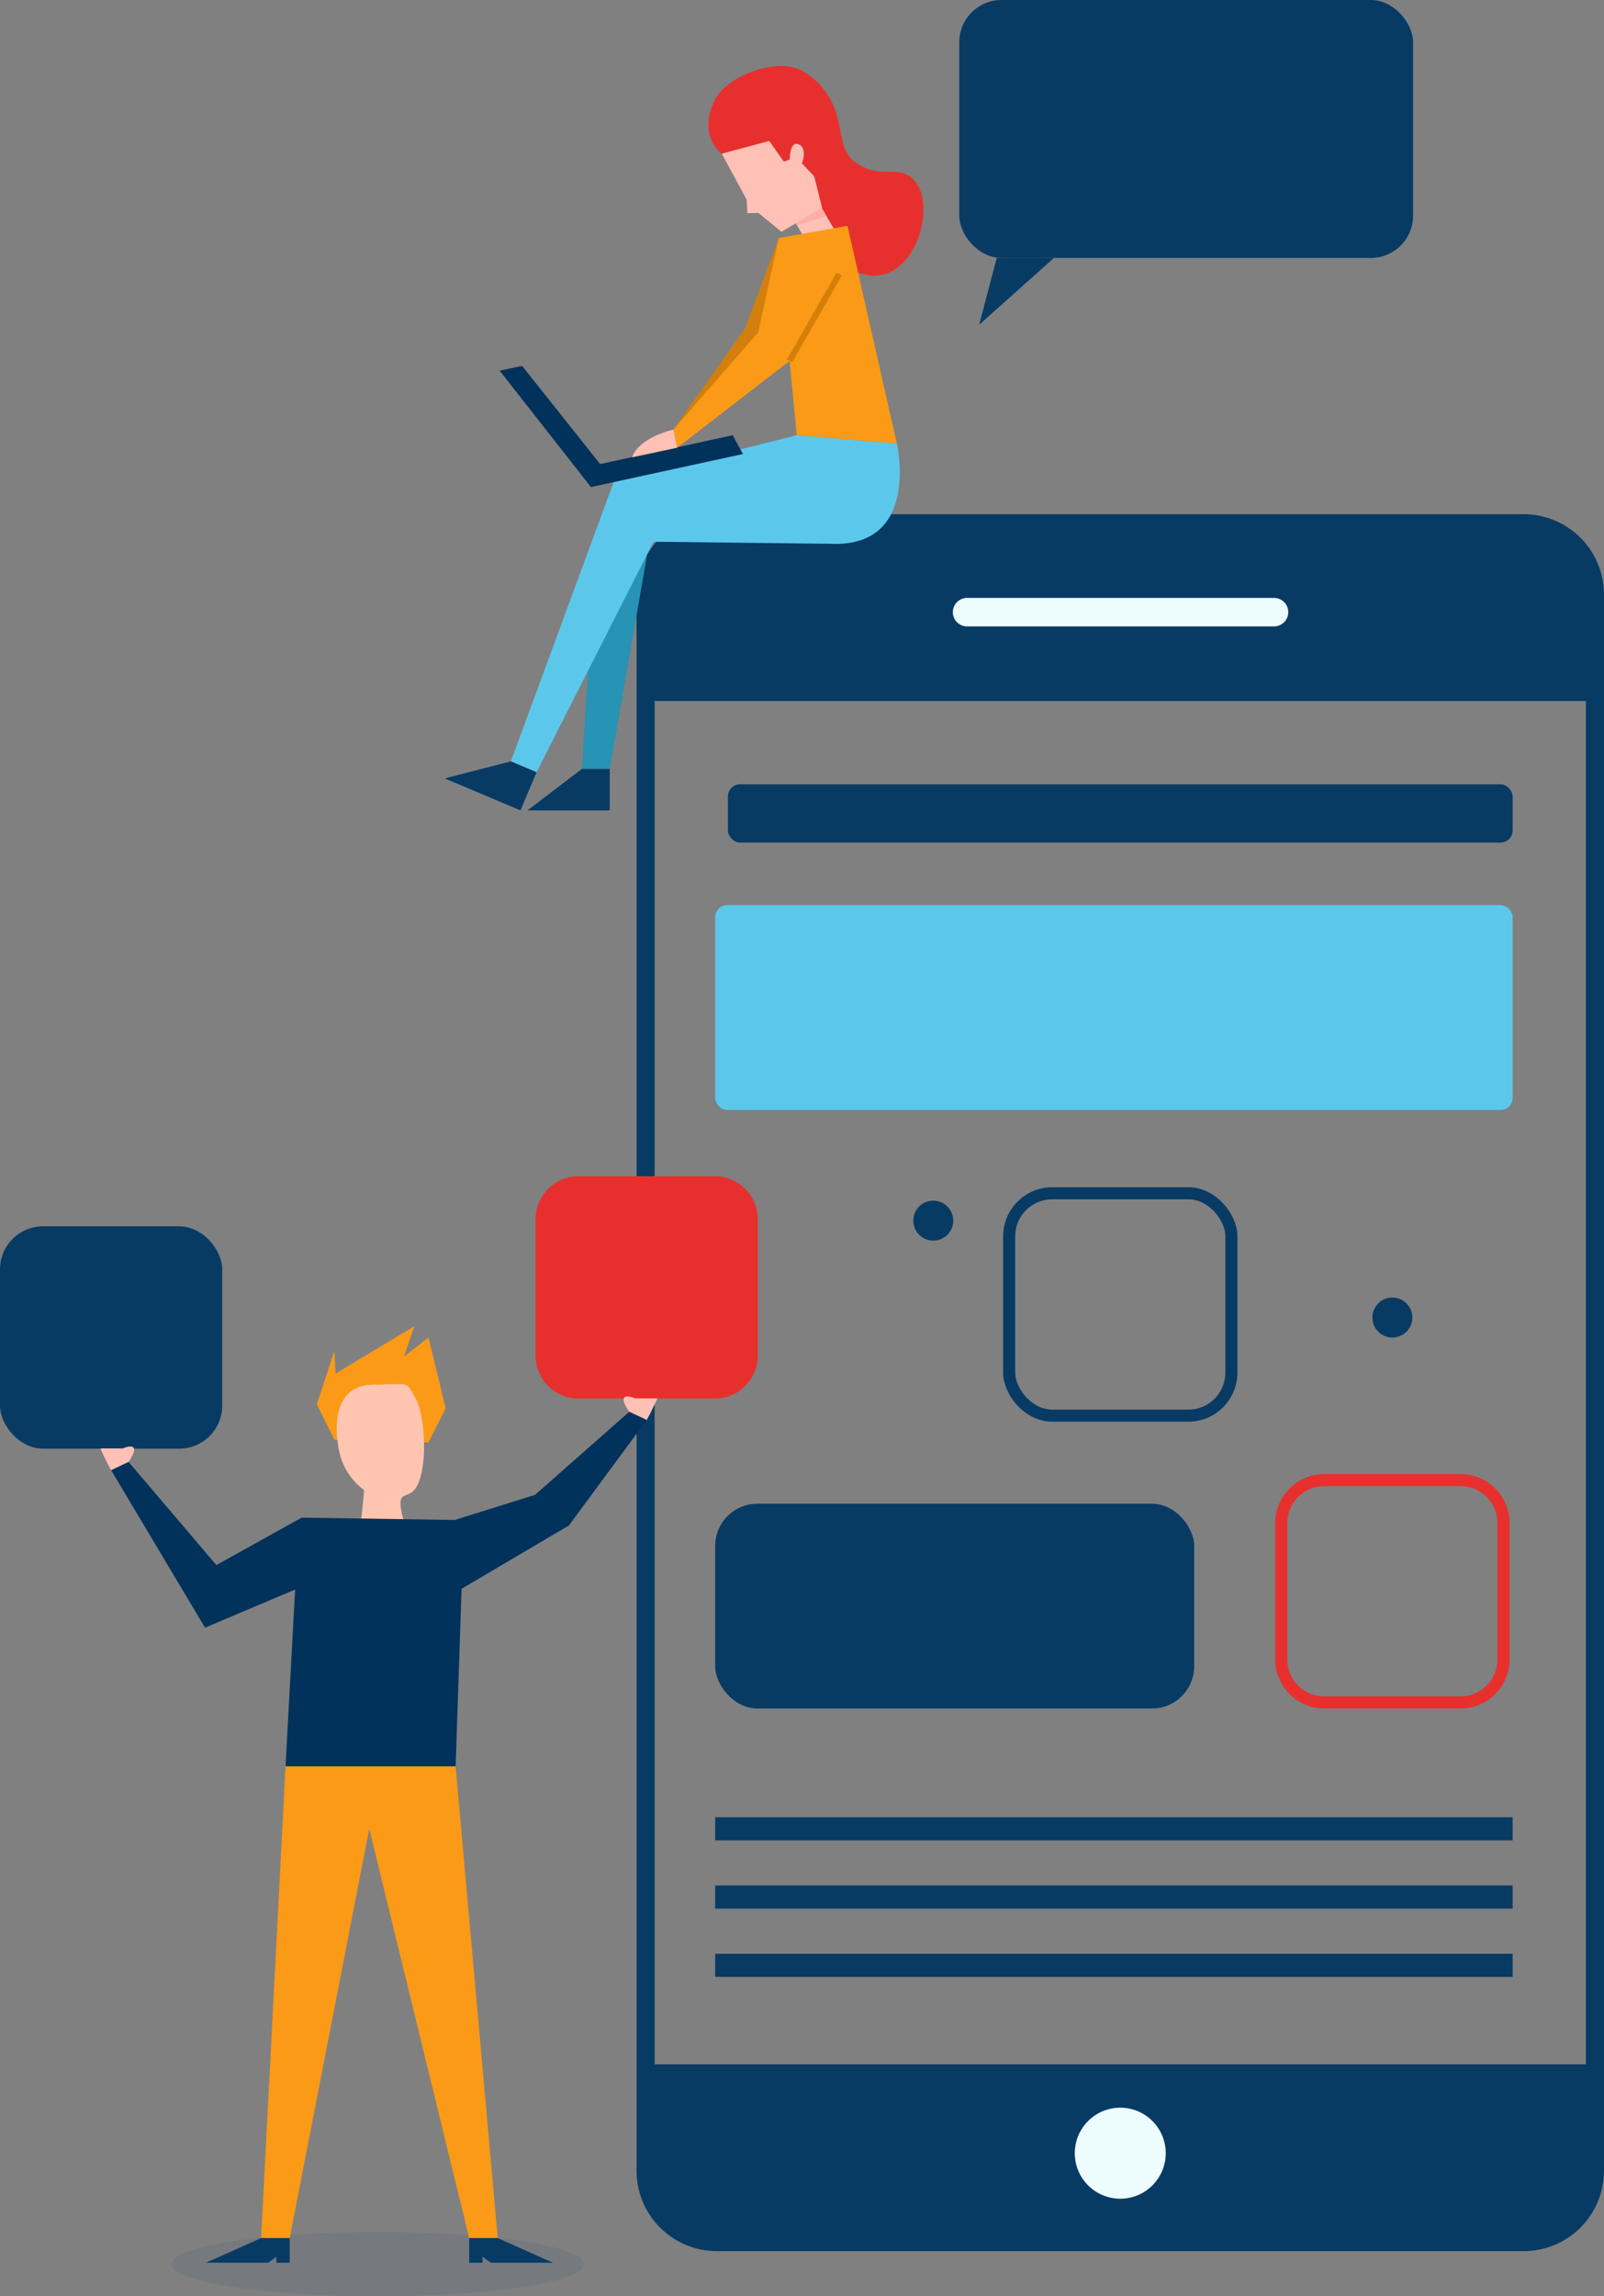
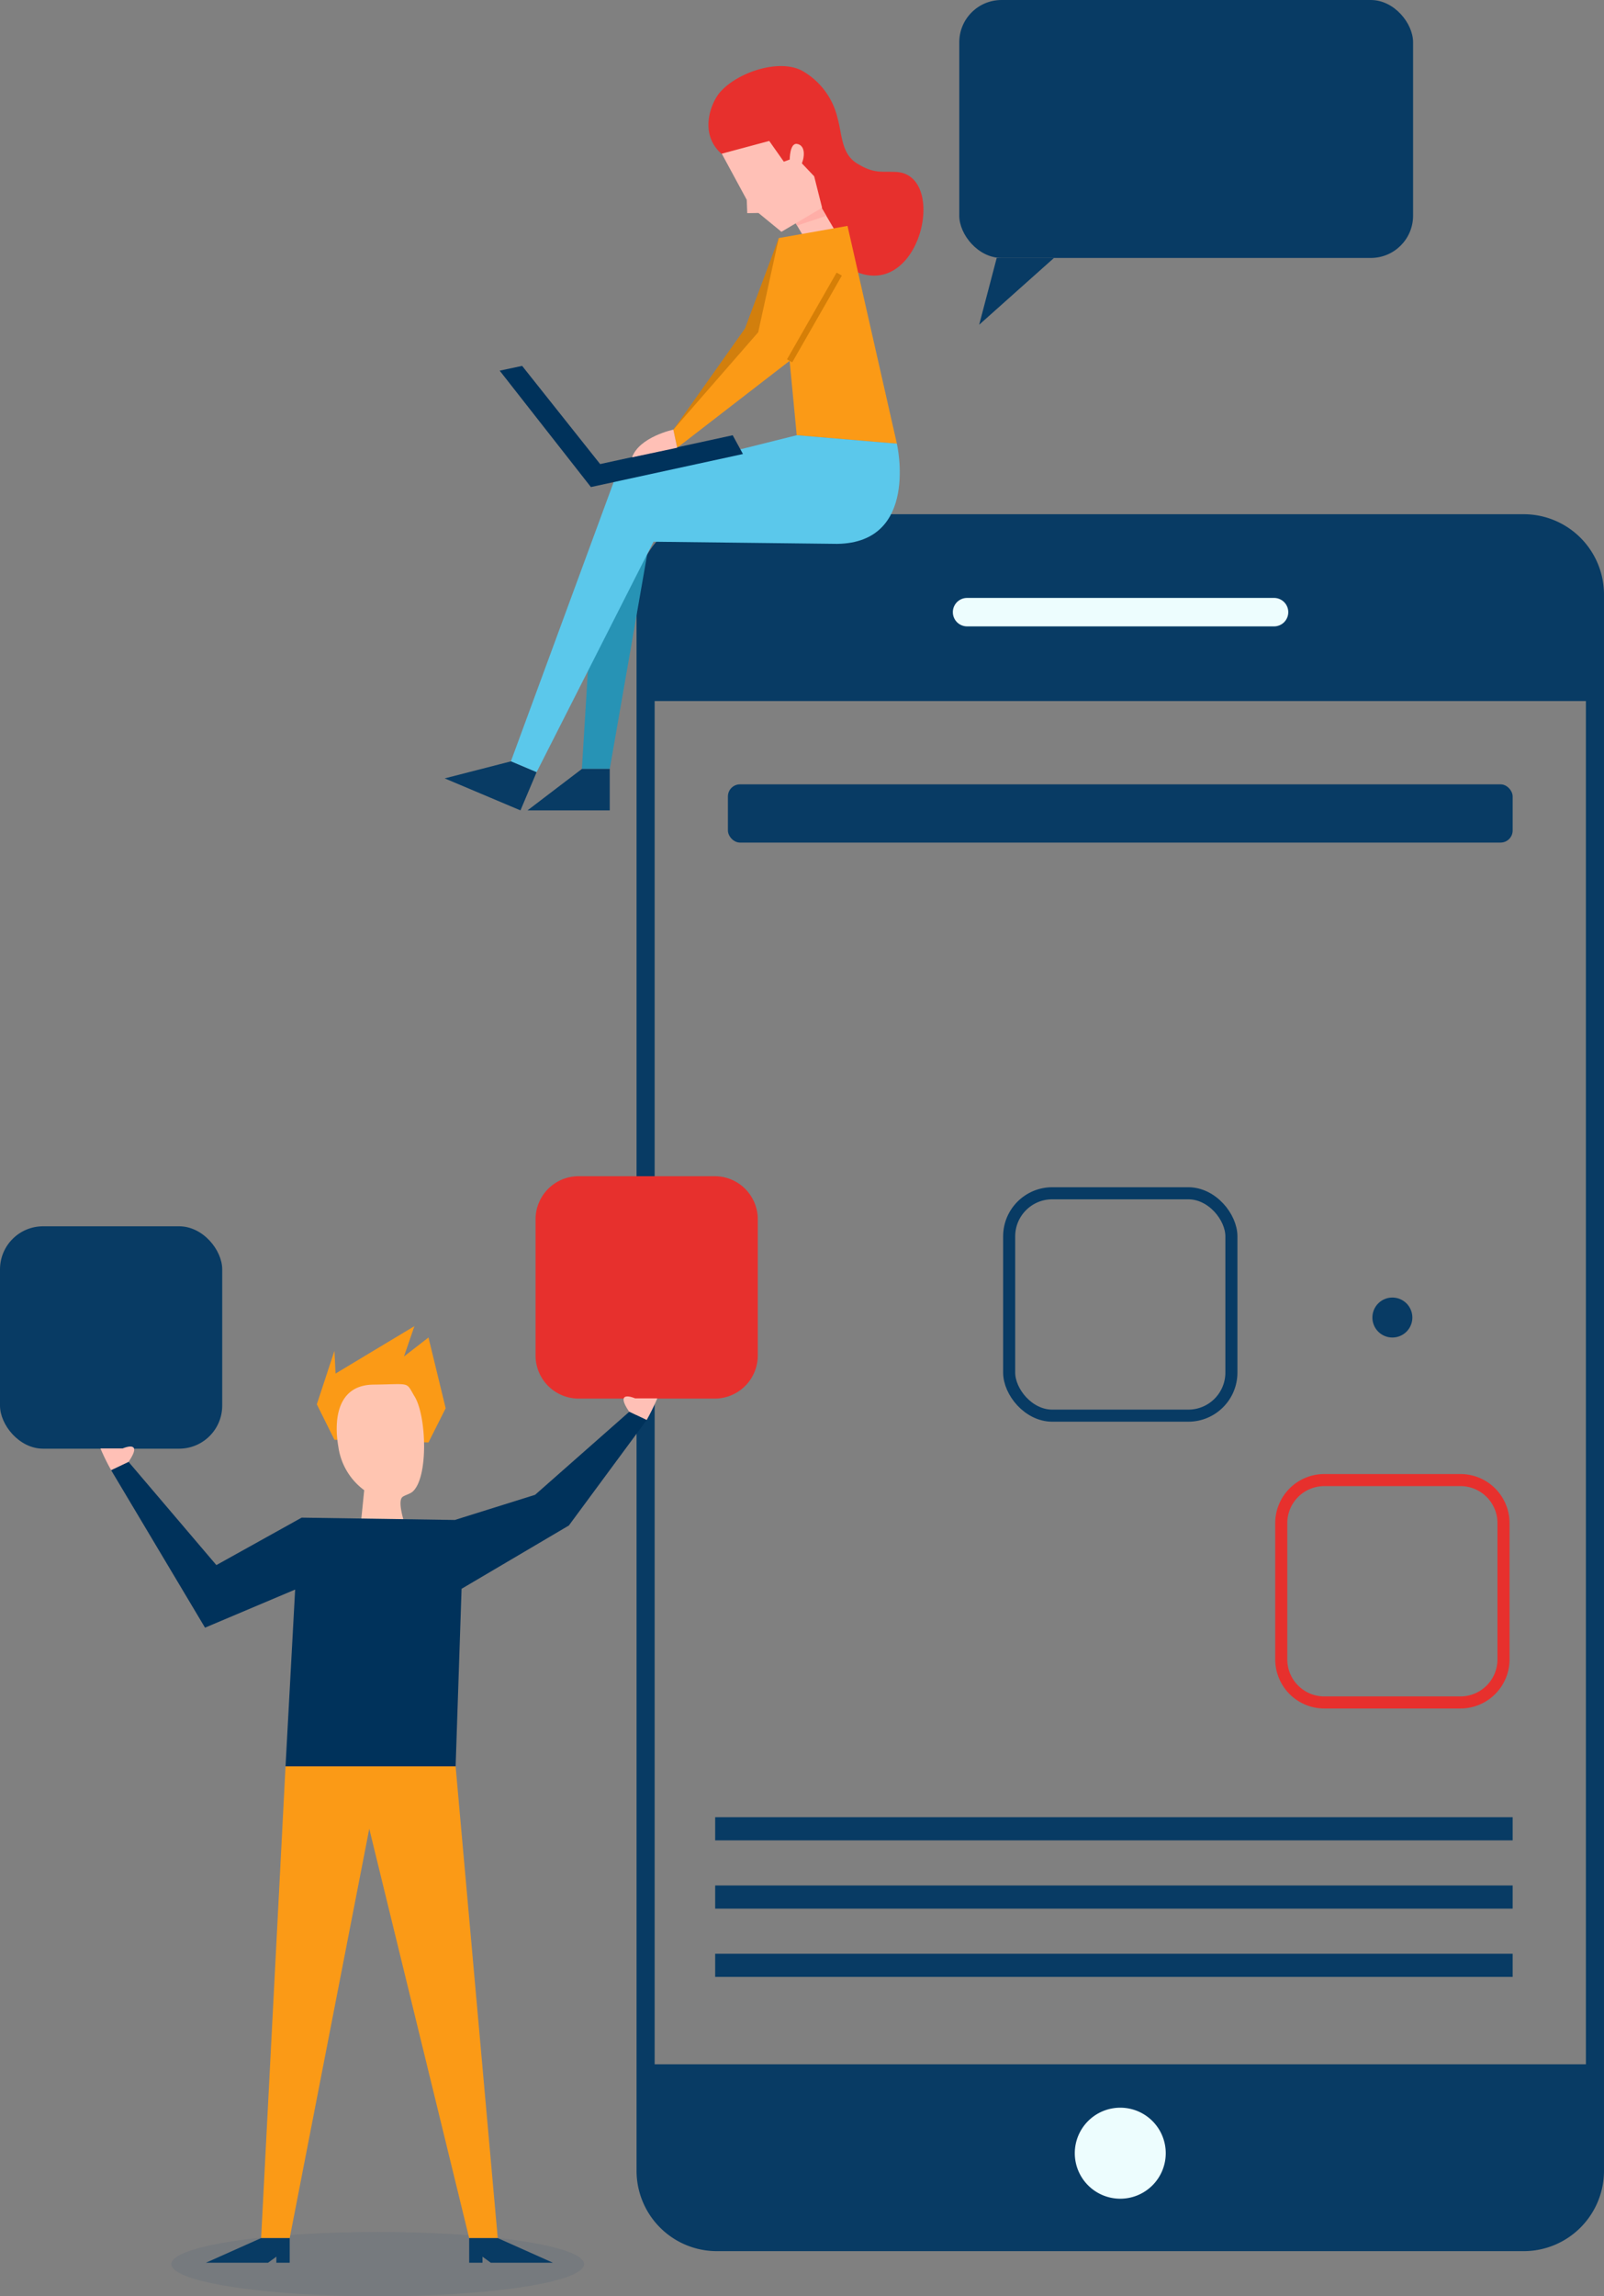
<svg xmlns="http://www.w3.org/2000/svg" width="265.855" height="380.325" viewBox="0 0 265.855 380.325">
  <rect x="0" y="0" width="265.855" height="380.325" fill="#808080" stroke="none" />
  <g data-name="Groupe 423" transform="translate(-49.643 -34.576)">
    <path data-name="Tracé 166" d="M146.445 409.577c0 2.941-15.312 5.324-34.2 5.324s-34.2-2.384-34.2-5.324 15.312-5.325 34.2-5.325c2.531 0 5 .043 7.585.131 15.13.518 26.615 2.647 26.615 5.194z" fill="#083b64" opacity=".08" />
    <g data-name="Groupe 413" fill="#083b64">
      <path data-name="Tracé 167" d="M156.65 395.013a10.915 10.915 0 0 0 10.914 10.914h135.521a10.914 10.914 0 0 0 10.913-10.914v-18.53H156.65z" />
      <path data-name="Tracé 168" d="M313.998 132.16a10.914 10.914 0 0 0-10.913-10.916H167.564a10.914 10.914 0 0 0-10.914 10.916v18.53h157.348z" />
    </g>
    <path data-name="Rectangle 115" d="M168.462 121.244h133.722a11.813 11.813 0 0 1 11.813 11.813v261.055a11.814 11.814 0 0 1-11.814 11.814H168.462a11.813 11.813 0 0 1-11.813-11.812V133.057a11.813 11.813 0 0 1 11.813-11.813z" fill="none" stroke="#083b64" stroke-miterlimit="10" stroke-width="3" />
    <g data-name="Groupe 416" transform="translate(49.642 229.387)">
      <rect data-name="Rectangle 116" width="36.833" height="36.833" rx="7.139" transform="translate(0 8.296)" fill="#083b64" />
      <path data-name="Tracé 170" d="M75.516 97.741l6.984 78.138h-4.736l-16.559-67.8-13.188 67.8h-4.736l4.045-78.138z" fill="#fb9a16" />
      <path data-name="Tracé 171" d="M77.765 175.875v4.084h2.207v-1.004l1.382 1.007h10.3l-9.153-4.084z" fill="#083b64" />
      <path data-name="Tracé 172" d="M48.017 175.875v4.084h-2.21v-1.004l-1.383 1.007h-10.3l9.154-4.084z" fill="#083b64" />
      <g data-name="Groupe 415">
        <path data-name="Tracé 173" d="M55.432 43.655l-2.92-5.876 2.92-8.863.186 3.77 13.069-7.852-1.728 5.024 4.061-3.145 2.849 11.72-2.849 5.661z" fill="#fb9a16" />
        <path data-name="Tracé 224" d="M68.413 61.214s-2.832-6.6-1.804-7.983c.26-.349 1.3-.557 1.79-.992 2.64-2.34 2.293-12.497.34-15.722-1.536-2.539-.486-2.078-6.85-1.998s-6.474 6.507-5.813 10.247a10.77 10.77 0 0 0 4.29 7.24l-.827 8.201z" fill="#ffc5b1" />
      </g>
      <path data-name="Rectangle 117" d="M95.907 0h22.553a7.14 7.14 0 0 1 7.14 7.14v22.554a7.139 7.139 0 0 1-7.139 7.139H95.906a7.139 7.139 0 0 1-7.139-7.139V7.14A7.14 7.14 0 0 1 95.907 0z" fill="#e7302d" />
      <path data-name="Tracé 180" d="M105.269 36.795h3.674a36.673 36.673 0 0 1-1.763 3.592l-2.889-1.371c-2.571-3.774.978-2.221.978-2.221z" fill="#ffc0b6" />
      <path data-name="Tracé 169" d="M94.284 57.856l12.9-17.468-2.889-1.371L88.689 52.77l-13.3 4.165-25.393-.384-14.134 7.858-14.56-17.1-2.888 1.371 15.567 26.093 14.937-6.309-1.591 29.277h28.19l.987-29.406z" fill="#00325b" />
    </g>
    <path data-name="Tracé 181" d="M69.973 274.478h-3.678a36.752 36.752 0 0 0 1.764 3.593l2.888-1.371c2.576-3.775-.974-2.222-.974-2.222z" fill="#ffc0b6" />
    <rect data-name="Rectangle 118" width="130.067" height="9.645" rx="2" transform="translate(170.291 164.485)" fill="#083b64" />
    <g data-name="Groupe 417" fill="#083b64">
      <path data-name="Rectangle 119" d="M168.179 335.555h132.179v3.835H168.179z" />
      <path data-name="Rectangle 120" d="M168.179 346.862h132.179v3.835H168.179z" />
      <path data-name="Rectangle 121" d="M168.179 358.169h132.179v3.835H168.179z" />
    </g>
    <g data-name="Groupe 419">
      <g data-name="Groupe 418">
        <path data-name="Tracé 182" d="M189.251 78.299c12.249 8.638 18.059-14.447 9.108-15.233-2.669-.156-3.768.349-6.595-1.378-2.669-1.571-2.512-4.712-3.3-7.539a12.171 12.171 0 0 0-5.847-7.839c-3.823-2.1-10.957.267-13.784 3.722-1.727 2.2-3.769 8.291 2.356 11.307l11.429 6.282z" fill="#e7302d" />
        <path data-name="Tracé 183" d="M182.62 82.165l-5.6 9.5-15.4 15.82-.37-1.746 11.869-16.757 5.6-14.973z" fill="#d27f0d" />
        <path data-name="Tracé 184" d="M157.099 125.298l-6.392 36.633h-4.618l2.163-35.346z" fill="#2793b5" />
        <path data-name="Tracé 185" d="M185.9 68.982l-6.738 3.984-3.808-3.117-1.857.03-.085-2.206-4.139-7.642 7.868-2.111 2.42 3.437.973-.356s0-2.786 1.212-2.589c1.265.205 1.352 1.8.808 3.224l2.034 2.139z" fill="#ffc0b6" />
        <path data-name="Rectangle 122" fill="#ffc0b6" d="M181.323 71.204l4.299-2.536 4.486 7.603-4.299 2.536z" />
        <path data-name="Tracé 186" d="M186.597 70.317l-4.843 1.621-.221-.374 4.3-2.542z" fill="#ffaea7" />
        <path data-name="Tracé 187" d="M190.115 71.992l8.182 36.069-16.6-1.395-1.747-18.278 4.033 3.278-22.1 17.07-.637-3 14.066-16.131 3.41-15.6z" fill="#fb9a16" />
        <path data-name="Tracé 188" d="M198.297 108.06s3.775 16.416-9.9 16.594l-30.438-.354-19.38 38.172-4.257-1.8 17.106-46.45 30.268-7.559" fill="#5bc8eb" />
        <path data-name="Tracé 189" d="M150.707 168.798h-13.633l9.014-6.867h4.619z" fill="#083b64" />
        <path data-name="Tracé 190" d="M135.908 168.798l-12.561-5.3 10.975-2.82 4.257 1.8z" fill="#083b64" />
        <path data-name="Tracé 191" d="M171.082 106.665l-21.97 4.773-12.929-16.26-3.721.79 15.121 19.278 25.2-5.472z" fill="#00325b" />
        <path data-name="Tracé 192" d="M161.883 108.735l-.637-3s-5.609 1.184-6.845 4.587z" fill="#ffc0b6" />
      </g>
      <path data-name="Ligne 28" fill="none" stroke="#d67f07" stroke-miterlimit="10" d="M180.517 94.34l8.224-14.366" />
    </g>
    <g data-name="Groupe 420" transform="translate(208.638 34.576)" fill="#083b64">
      <rect data-name="Rectangle 123" width="75.216" height="42.722" rx="7" />
      <path data-name="Tracé 193" d="M15.698 42.721l-12.4 11.063 2.908-11.063z" />
    </g>
-     <rect data-name="Rectangle 124" width="132.179" height="33.921" rx="2" transform="translate(168.179 184.494)" fill="#5bc8eb" />
-     <rect data-name="Rectangle 125" width="79.395" height="33.921" rx="7" transform="translate(168.179 283.632)" fill="#083b64" />
    <g data-name="Groupe 421">
      <path data-name="Rectangle 126" d="M269.144 279.715h22.56a7.139 7.139 0 0 1 7.139 7.139v22.555a7.14 7.14 0 0 1-7.14 7.14h-22.56a7.139 7.139 0 0 1-7.139-7.134v-22.56a7.14 7.14 0 0 1 7.14-7.14z" fill="none" stroke="#e7302d" stroke-miterlimit="10" stroke-width="2" />
    </g>
    <rect data-name="Rectangle 127" width="36.834" height="36.833" rx="7.139" transform="translate(216.907 232.214)" fill="none" stroke="#083b64" stroke-miterlimit="10" stroke-width="2" />
    <path data-name="Tracé 194" d="M242.859 391.204a7.537 7.537 0 1 1-7.535-7.537 7.536 7.536 0 0 1 7.535 7.537z" fill="#edfdfe" />
    <g data-name="Groupe 422">
      <path data-name="Tracé 195" d="M260.763 138.322h-50.88a2.356 2.356 0 0 1 0-4.711h50.88a2.356 2.356 0 1 1 0 4.711z" fill="#edfdfe" />
    </g>
-     <path data-name="Tracé 196" d="M207.639 236.75a3.31 3.31 0 1 1-3.31-3.311 3.311 3.311 0 0 1 3.31 3.311z" fill="#083b64" />
    <path data-name="Tracé 197" d="M283.732 252.795a3.31 3.31 0 1 1-3.311-3.31 3.312 3.312 0 0 1 3.311 3.31z" fill="#083b64" />
  </g>
</svg>